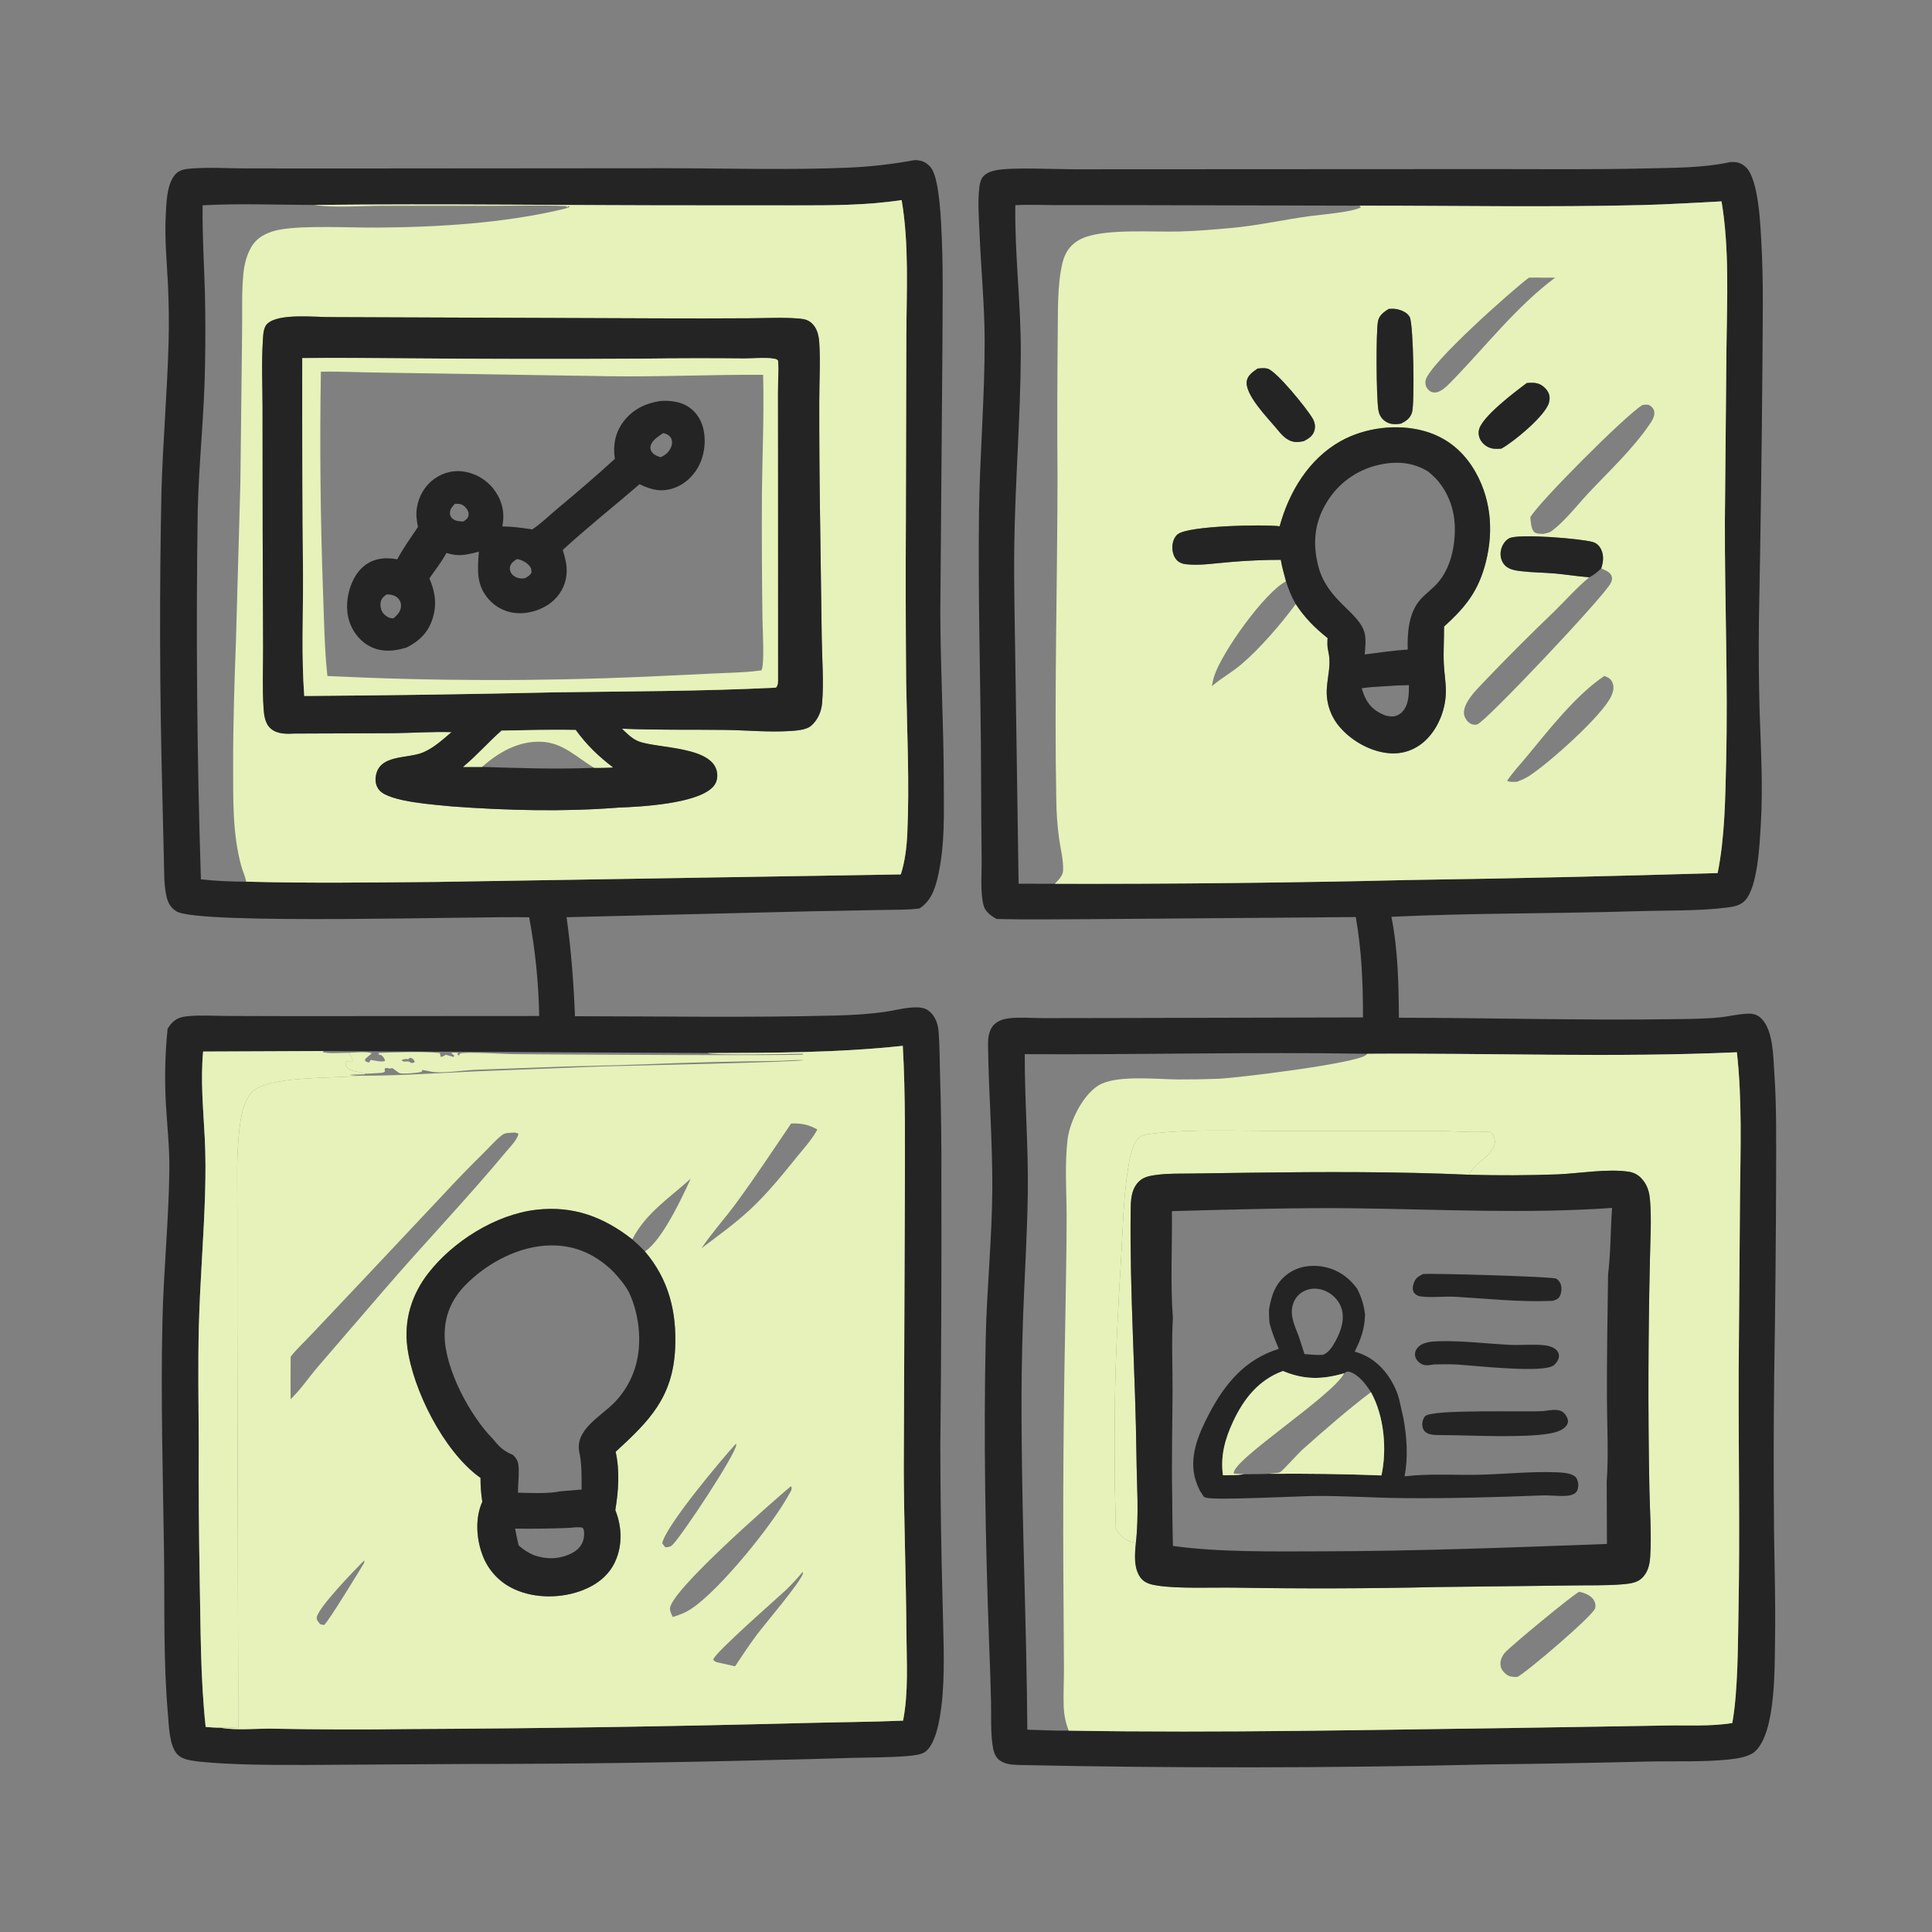
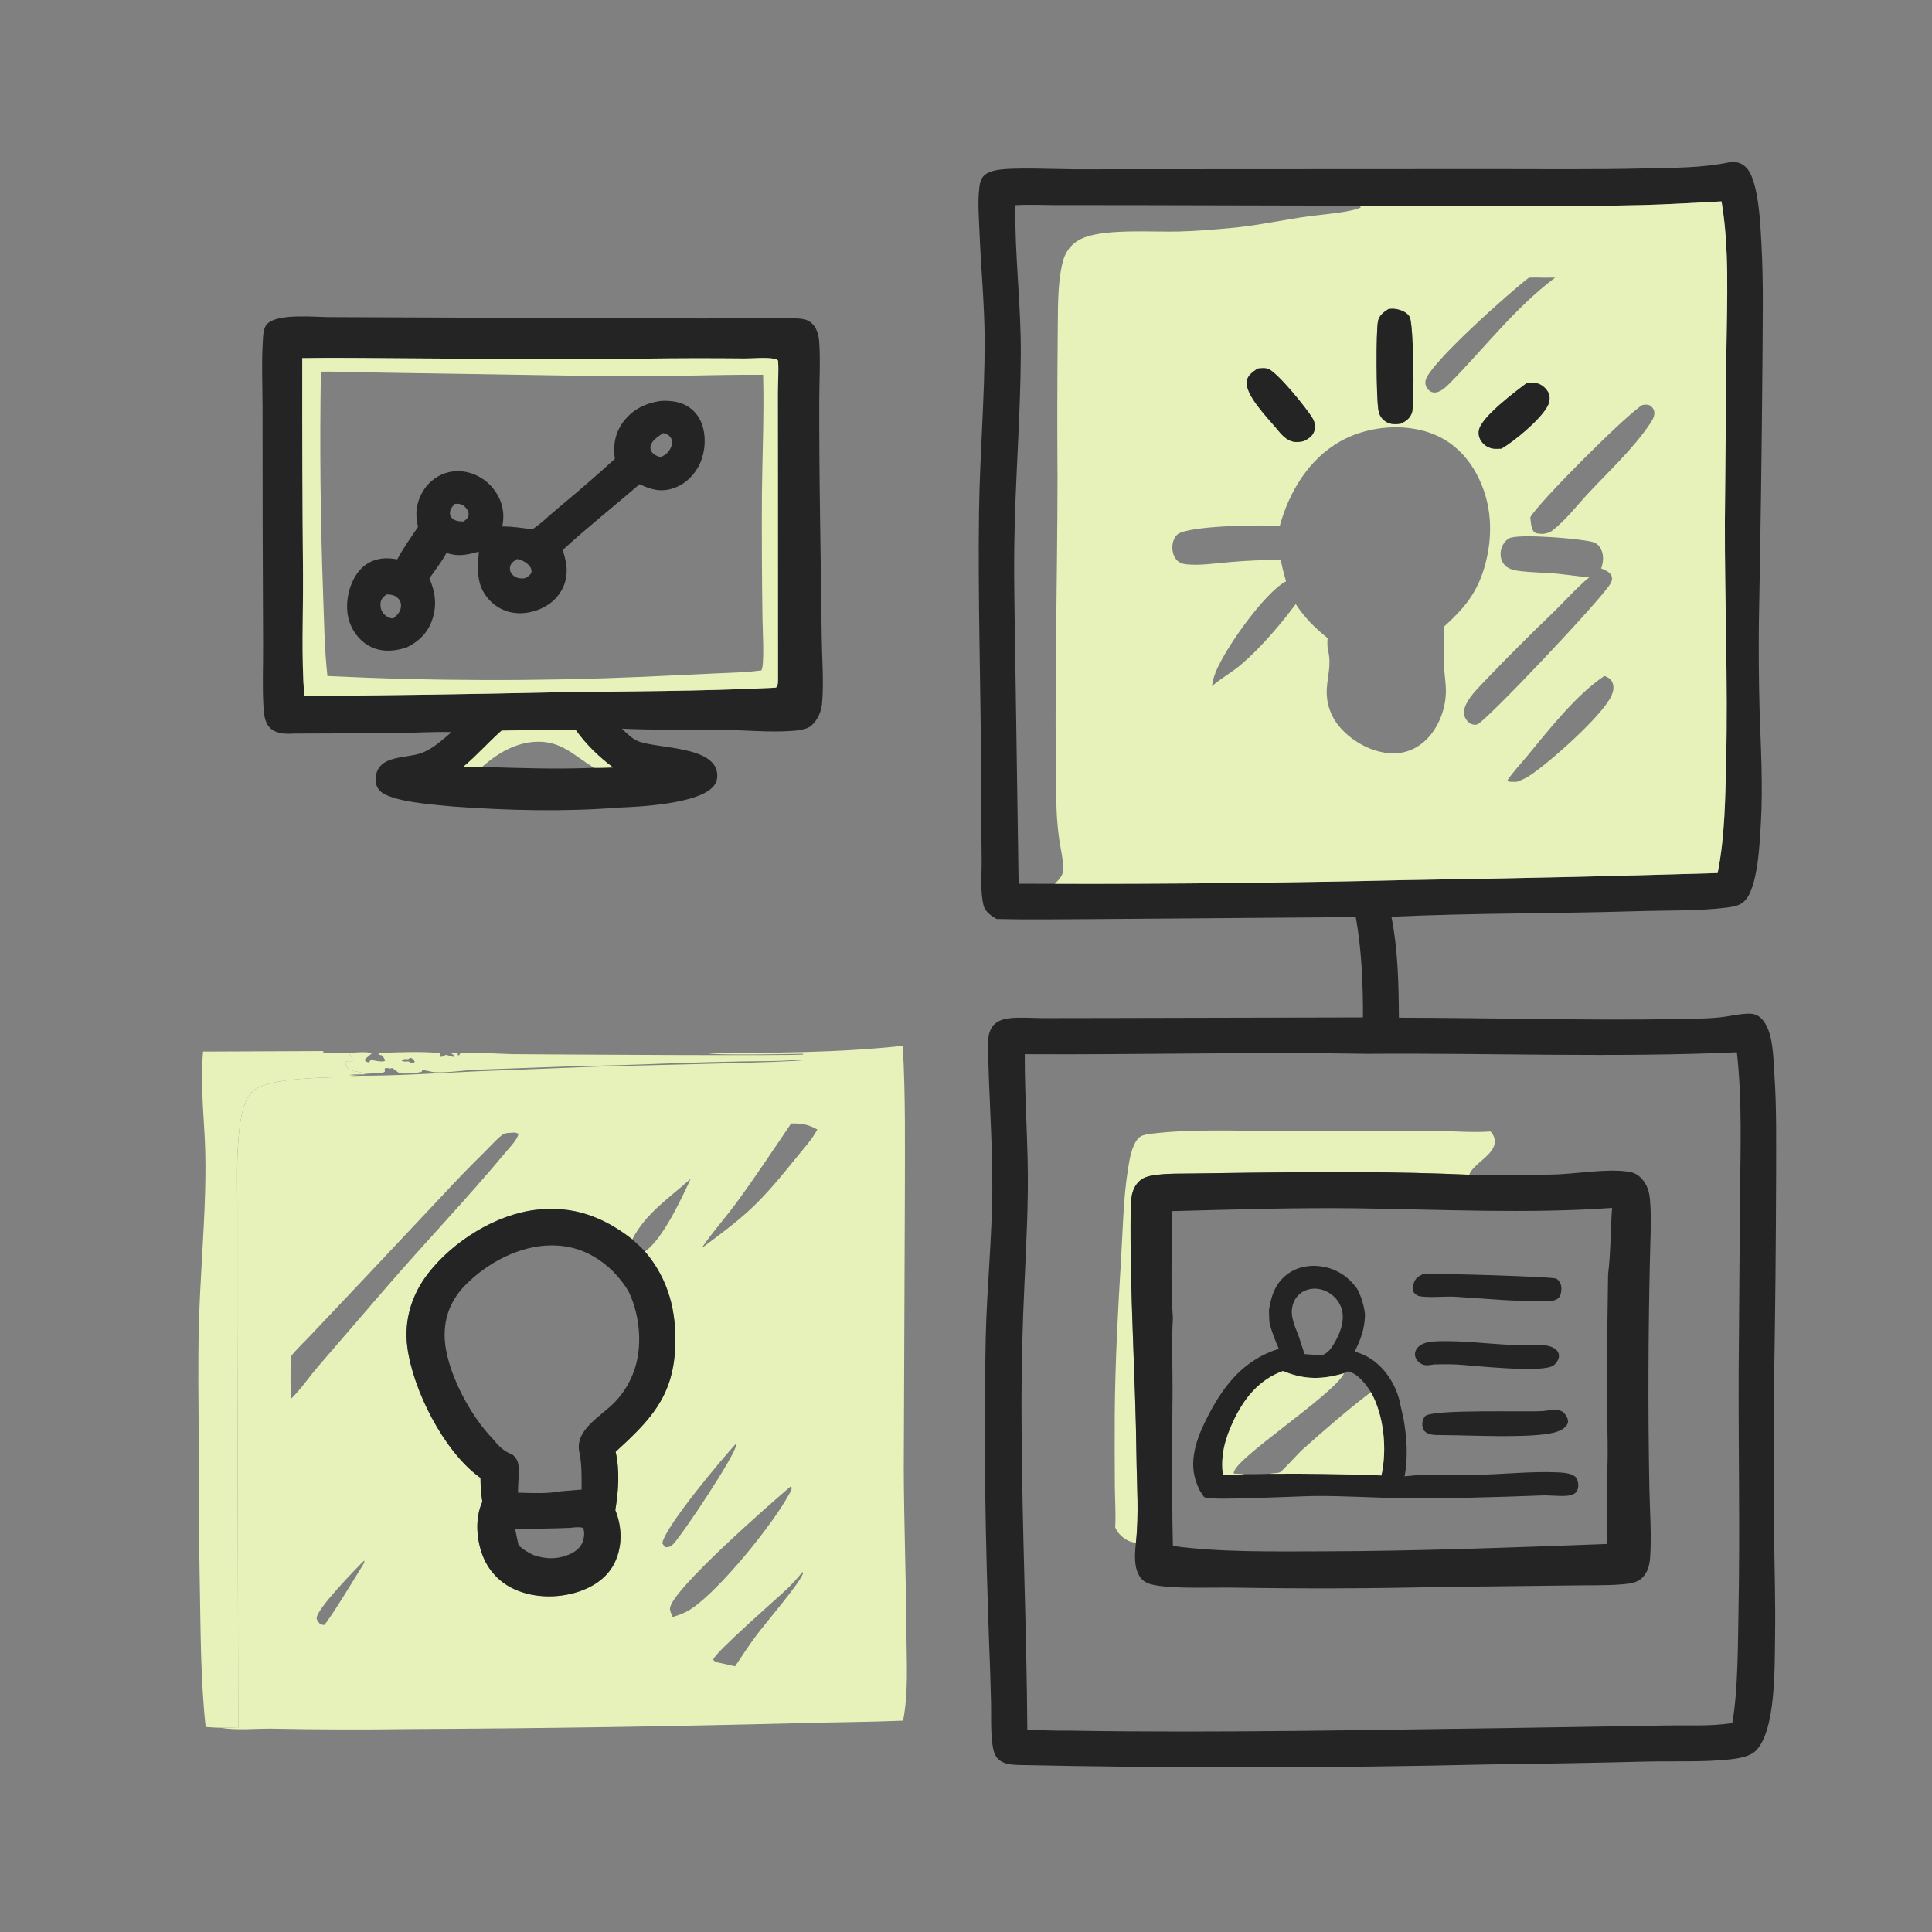
<svg xmlns="http://www.w3.org/2000/svg" width="300" height="300" viewBox="0 0 300 300" fill="none">
  <rect x="0" y="0" width="300" height="300" fill="#808080" stroke="none" />
-   <path d="M82.172 142.438C74.338 142.237 30.823 143.654 27.388 141.51C26.447 140.923 26.039 140.098 25.817 139.037C25.427 137.163 25.498 135.068 25.442 133.159L25.191 122.683C24.791 107.208 24.751 91.726 25.072 76.249C25.297 68.585 25.96 60.942 26.178 53.276C26.256 50.159 26.219 47.039 26.068 43.925C25.883 40.45 25.553 36.951 25.737 33.471C25.834 31.622 25.879 28.939 26.981 27.38C27.102 27.207 27.241 27.049 27.396 26.907C28.017 26.336 28.853 26.235 29.662 26.171C32.477 25.95 35.455 26.144 38.284 26.154L54.266 26.161L103.691 26.122C112.95 26.131 122.308 26.423 131.554 26.042C135.124 25.895 138.543 25.499 142.058 24.857C142.332 24.858 142.602 24.894 142.871 24.946C143.61 25.089 144.286 25.6 144.688 26.23C145.911 28.15 146.137 34.492 146.241 36.969C146.475 42.545 146.351 48.149 146.342 53.73L146.013 94.861C146.025 103.755 146.538 112.634 146.553 121.529C146.561 126.27 146.729 130.986 145.736 135.655C145.288 137.763 144.681 139.831 142.784 141.063C140.956 141.312 139.03 141.252 137.185 141.294L126.37 141.497L87.976 142.423C88.695 147.55 89.078 152.628 89.282 157.799C102.83 157.808 116.376 158.043 129.92 157.686C132.389 157.622 134.85 157.479 137.299 157.138C138.964 156.906 140.747 156.375 142.427 156.424C143.438 156.453 144.038 156.666 144.714 157.439C145.41 158.233 145.669 159.254 145.751 160.284C145.917 162.382 145.901 164.537 145.965 166.644C146.136 172.256 146.207 177.871 146.178 183.485C146.212 197.116 146.158 210.747 146.014 224.378C146.025 232.539 146.143 240.7 146.369 248.858C146.454 253.547 146.724 258.343 146.372 263.019C146.207 265.198 145.647 270.777 143.567 272.086C142.916 272.496 141.733 272.608 140.958 272.673C138.134 272.909 135.266 272.888 132.434 272.96C128.005 273.1 123.575 273.216 119.144 273.308C103.631 273.706 88.113 273.907 72.594 273.909L47.292 274.062C41.863 274.05 36.392 274.078 30.985 273.551C29.771 273.369 28.276 273.308 27.433 272.291C26.267 270.885 26.227 267.889 26.069 266.088C25.343 257.784 25.586 249.357 25.468 241.028C25.298 229.05 24.947 217.012 25.225 205.038C25.407 197.21 26.213 189.386 26.299 181.561C26.337 178.125 25.942 174.728 25.754 171.303C25.546 167.514 25.633 163.503 26.027 159.732C26.229 159.425 26.435 159.117 26.691 158.851C27.41 158.103 28.141 157.903 29.152 157.799C31.101 157.599 33.176 157.746 35.136 157.757L45.51 157.786L83.725 157.763C83.635 152.62 83.116 147.494 82.172 142.438ZM48.752 31.823C43.023 31.808 37.18 31.57 31.464 31.878C31.399 36.425 31.689 40.939 31.82 45.479C31.906 49.255 31.911 53.032 31.834 56.807C31.727 64.333 30.869 71.851 30.7 79.385C30.423 98.442 30.588 117.502 31.196 136.551C33.536 136.791 35.888 136.909 38.241 136.903C48.015 137.167 57.774 137.028 67.547 136.949L139.876 135.777C140.534 133.738 140.793 131.512 140.889 129.378C141.237 121.593 140.847 113.747 140.71 105.958C140.633 97.58 140.618 89.201 140.664 80.823L140.738 52.256C140.759 45.284 141.183 37.951 140.005 31.067C134.507 31.908 128.923 31.892 123.372 31.893L108.898 31.886C88.853 31.905 68.794 31.597 48.752 31.823ZM50.255 163.204L31.538 163.283C31.124 167.846 31.569 172.225 31.799 176.772C31.939 179.545 31.927 182.35 31.85 185.126C31.659 192.041 31.058 198.942 30.881 205.861C30.723 211.98 30.835 218.077 30.865 224.196C30.833 231.239 30.883 238.282 31.013 245.324C31.167 252.943 31.116 260.579 31.937 268.163C32.689 268.206 33.456 268.284 34.208 268.275C36.703 268.727 39.665 268.393 42.226 268.425C49.353 268.567 56.482 268.587 63.61 268.486C83.953 268.391 104.294 268.082 124.631 267.558C129.829 267.413 135.033 267.399 140.228 267.181C141.091 262.808 140.776 258.012 140.748 253.564C140.695 245.073 140.367 236.584 140.338 228.095L140.504 185.867C140.508 178.039 140.624 170.215 140.184 162.395C129.975 163.488 120.18 163.481 109.946 163.514L50.255 163.204Z" fill="#242424" />
  <path d="M154.746 142.701C153.929 142.231 152.985 141.591 152.734 140.621C152.178 138.472 152.454 135.738 152.43 133.504C152.377 129.038 152.347 124.571 152.341 120.105C152.294 106.57 151.84 93.066 152.021 79.523C152.139 70.642 152.913 61.776 152.896 52.892C152.885 47.309 152.323 41.722 152.1 36.142C152.008 33.866 151.794 31.356 152.075 29.095C152.138 28.587 152.246 28.006 152.537 27.573C152.984 26.908 153.897 26.586 154.646 26.436C157.097 25.944 163.878 26.282 166.754 26.286L231.363 26.254C239.373 26.25 247.398 26.349 255.406 26.156C259.828 26.05 264.34 26.101 268.683 25.17C268.696 25.169 268.709 25.167 268.722 25.166C269.674 25.111 270.346 25.272 271.064 25.929C273.107 27.799 273.354 35.016 273.512 37.822C273.858 43.974 273.695 50.185 273.673 56.347C273.566 69.7 273.383 83.052 273.123 96.403C273.069 100.968 273.103 105.533 273.223 110.096C273.417 116.06 273.772 122.054 273.417 128.017C273.244 130.927 272.964 137.734 270.956 139.844C270.194 140.645 269.179 140.793 268.129 140.929C263.954 141.473 258.502 141.357 254.17 141.491C241.479 141.884 228.741 141.755 216.061 142.36C217.084 147.552 217.18 152.757 217.222 158.032C231.476 158.052 245.727 158.463 259.985 158.257C262.319 158.223 264.722 158.213 267.042 157.979C268.546 157.827 270.032 157.417 271.549 157.401C272.349 157.393 272.982 157.617 273.545 158.196C275.386 160.091 275.343 164.19 275.52 166.711C275.894 172.057 275.79 177.459 275.794 182.815C275.764 193.05 275.665 203.284 275.496 213.517C275.405 221.454 275.396 229.392 275.468 237.33C275.528 243.017 275.724 248.717 275.628 254.403C275.553 258.798 275.786 268.878 272.575 271.913C271.649 272.789 269.83 273.069 268.585 273.201C264.476 273.635 260.089 273.445 255.952 273.528C247.646 273.735 239.339 273.886 231.031 273.98C206.719 274.556 182.398 274.583 158.085 274.062C157.041 274.024 155.836 273.93 155.035 273.181C154.397 272.583 154.224 271.722 154.109 270.889C153.818 268.781 153.931 266.497 153.889 264.368C153.816 261.253 153.715 258.139 153.585 255.026C153.018 239.3 152.716 223.445 153.065 207.711C153.236 199.996 154.042 192.304 154.085 184.593C154.126 177.17 153.52 169.765 153.422 162.35C153.406 161.197 153.518 159.902 154.402 159.058C155.024 158.465 155.895 158.209 156.73 158.115C158.437 157.924 160.298 158.093 162.024 158.096L172.778 158.079L211.641 157.987C211.653 152.725 211.444 147.592 210.525 142.4L169.029 142.726C164.272 142.737 159.501 142.824 154.746 142.701ZM211.086 31.936L175.279 31.853L164.019 31.85C161.912 31.845 159.758 31.735 157.658 31.865C157.552 39.592 158.551 47.245 158.51 54.985C158.459 64.895 157.626 74.805 157.498 84.726C157.416 91.124 157.6 97.488 157.675 103.882L158.169 137.223L163.785 137.233C182.088 137.273 200.392 137.078 218.691 136.647C234.701 136.408 250.709 136.048 266.714 135.567C267.837 129.989 267.899 123.926 268.034 118.241C268.332 105.752 267.796 93.264 267.839 80.773L268.083 54.095C268.165 46.61 268.563 38.672 267.319 31.27C263.194 31.476 259.095 31.741 254.961 31.843C240.358 32.204 225.697 31.921 211.086 31.936ZM212.322 163.632C194.579 163.319 176.868 163.796 159.126 163.69C159.093 170.819 159.691 177.922 159.598 185.062C159.516 191.45 159.11 197.838 158.874 204.222C158.658 210.179 158.578 216.141 158.635 222.102C158.725 237.6 159.418 253.09 159.522 268.582C161.663 268.655 163.807 268.761 165.95 268.731C189.715 269.123 213.528 268.591 237.293 268.281L258.611 267.934C261.975 267.867 265.684 268.102 268.989 267.548C269.884 262.588 269.856 255.266 269.952 250.136C270.183 237.828 269.942 225.537 269.977 213.231L270.187 185.843C270.265 178.414 270.528 170.784 269.703 163.395C250.57 164.247 231.458 163.489 212.322 163.632Z" fill="#242424" />
-   <path d="M48.752 31.823C68.794 31.597 88.853 31.905 108.898 31.885L123.372 31.892C128.923 31.892 134.507 31.907 140.005 31.066C141.183 37.951 140.759 45.284 140.738 52.255L140.664 80.822C140.618 89.201 140.633 97.579 140.71 105.957C140.847 113.747 141.237 121.592 140.888 129.378C140.793 131.511 140.534 133.738 139.876 135.777L67.547 136.948C57.774 137.027 48.014 137.167 38.241 136.903C38.06 136.056 37.67 135.231 37.441 134.387C36.08 129.369 36.214 124.076 36.202 118.921C36.188 112.433 36.399 105.975 36.639 99.492L37.324 75.06L37.591 51.742C37.644 48.695 37.504 45.578 37.787 42.546C37.923 41.089 38.313 39.52 39.083 38.262C40.047 36.685 41.764 35.961 43.513 35.648C47.319 34.97 54.333 35.364 58.425 35.341C67.909 35.287 78.293 34.666 87.517 32.453C87.851 32.373 88.128 32.303 88.433 32.141L88.263 31.98L88.029 32.238L87.962 32.002C84.34 31.838 80.675 31.951 77.048 31.957L59.47 31.951C56.3 31.954 51.909 32.289 48.897 31.846C48.848 31.839 48.8 31.831 48.752 31.823ZM51.655 49.241C49.12 49.288 43.2 48.554 41.467 50.313C40.87 50.92 40.863 52.16 40.812 52.976C40.6 56.392 40.764 59.911 40.768 63.34L40.787 82.366L40.854 100.475C40.865 103.608 40.72 106.823 40.924 109.945C40.998 111.074 41.154 112.388 42.07 113.157C43.11 114.03 44.537 113.961 45.813 113.905L60.981 113.85C64.019 113.813 67.084 113.599 70.118 113.681C68.758 114.832 67.396 116.107 65.74 116.817C63.249 117.886 58.719 117.053 58.331 120.726C58.255 121.445 58.431 122.142 58.901 122.698C60.476 124.558 67.825 124.967 70.334 125.234C78.827 125.848 87.53 126.075 96.032 125.403C99.525 125.272 108.153 124.817 110.66 122.241C111.182 121.704 111.41 121.024 111.374 120.281C111.162 115.792 102.053 116.286 99.112 115.098C98.124 114.699 97.324 113.874 96.57 113.148C101.884 113.386 107.265 113.269 112.587 113.34C115.905 113.385 119.382 113.725 122.68 113.511C123.669 113.447 125.191 113.353 125.955 112.692C126.981 111.807 127.552 110.469 127.661 109.137C127.929 105.855 127.648 102.384 127.6 99.086L127.336 80.154C127.247 74.184 127.207 68.213 127.215 62.241C127.213 59.272 127.408 56.193 127.217 53.238C127.152 52.222 126.934 51.131 126.219 50.36C125.63 49.726 124.998 49.544 124.163 49.472C121.6 49.249 118.917 49.409 116.34 49.42C111.691 49.45 107.042 49.455 102.393 49.434L51.655 49.241Z" fill="#E6F2B9" />
  <path d="M211.086 31.937C225.697 31.922 240.358 32.205 254.961 31.845C259.095 31.742 263.194 31.477 267.319 31.271C268.563 38.673 268.165 46.612 268.083 54.097L267.839 80.774C267.796 93.265 268.332 105.754 268.034 118.243C267.899 123.928 267.837 129.991 266.714 135.568C250.709 136.049 234.701 136.409 218.691 136.648C200.392 137.079 182.088 137.275 163.785 137.234C164.326 136.681 165.045 136.006 165.078 135.181C165.145 133.556 164.673 131.78 164.448 130.167C164.184 128.2 164.042 126.219 164.022 124.234C163.705 107.585 164.185 90.938 164.21 74.291C164.158 66.903 164.168 59.514 164.241 52.126C164.306 48.511 164.129 44.271 164.999 40.751C165.484 38.792 166.672 37.477 168.582 36.805C172.207 35.53 179.058 36.052 183.066 35.948C185.75 35.879 188.422 35.65 191.095 35.41C195.342 35.029 199.426 34.082 203.632 33.528C205.202 33.322 210.127 32.914 211.324 32.189L211.086 31.937ZM238.587 43.093L237.405 43.114C234.848 45.019 221.836 56.549 221.364 59.08C221.27 59.584 221.383 60.031 221.707 60.425C221.938 60.706 222.25 60.907 222.618 60.945C223.627 61.047 224.638 60.001 225.287 59.34C230.594 53.926 235.38 47.672 241.485 43.108C240.523 43.107 239.547 43.14 238.587 43.093ZM248.63 88.263C248.975 87.289 249.074 86.211 248.593 85.257C248.324 84.724 247.92 84.344 247.345 84.17C245.634 83.652 235.7 82.805 234.312 83.604C233.651 83.985 233.209 84.729 233.064 85.463C232.92 86.187 233.054 86.944 233.487 87.548C234.083 88.377 235.129 88.562 236.08 88.681C237.817 88.898 239.582 88.893 241.326 89.043C243.146 89.199 244.956 89.496 246.773 89.644C244.811 91.267 243.105 93.22 241.283 94.999C237.504 98.623 233.806 102.33 230.189 106.117C229.146 107.228 227.186 109.175 227.327 110.828C227.371 111.344 227.715 111.901 228.119 112.216C228.501 112.514 228.912 112.599 229.38 112.484C230.594 112.185 248.867 92.854 250.097 90.58C250.302 90.202 250.403 89.783 250.213 89.372C249.941 88.781 249.183 88.505 248.63 88.263ZM199.69 90.272C196.385 91.95 189.765 101.258 188.571 104.907C188.395 105.443 188.282 105.997 188.177 106.551L188.337 106.415C189.74 105.249 191.342 104.355 192.735 103.175C195.63 100.725 198.934 96.878 201.199 93.8C202.605 95.919 204.151 97.501 206.147 99.074C206.112 99.756 206.079 100.374 206.236 101.046C206.742 103.205 206.173 104.764 206.03 106.876C205.876 109.122 206.636 111.335 208.138 113.012C210.065 115.208 213.143 116.872 216.089 116.982C218.159 117.059 220.056 116.264 221.517 114.806C223.444 112.882 224.548 109.912 224.515 107.204C224.498 105.819 224.256 104.437 224.194 103.051C224.109 101.151 224.248 99.205 224.231 97.297C227.29 94.515 229.29 92.186 230.486 88.13C231.939 83.204 231.709 78.005 229.204 73.462C227.424 70.235 224.783 67.965 221.219 66.951C217.009 65.754 211.948 66.373 208.14 68.52C203.214 71.299 200.158 76.396 198.705 81.718C196.235 81.412 184.489 81.615 182.85 82.975C182.354 83.387 182.101 84.113 182.052 84.737C181.99 85.516 182.199 86.431 182.762 87.002C183.123 87.368 183.596 87.546 184.099 87.607C186.288 87.872 188.79 87.445 190.991 87.275C193.615 87.047 196.248 86.933 198.882 86.931C199.069 88.06 199.396 89.167 199.69 90.272ZM215.627 47.974C214.897 48.438 214.162 48.953 213.978 49.856C213.645 51.491 213.708 61.535 214.023 63.581C214.096 64.061 214.209 64.438 214.502 64.835C214.899 65.372 215.494 65.73 216.154 65.83C216.617 65.901 217.093 65.848 217.551 65.776C218.354 65.381 218.945 64.961 219.248 64.08C219.684 62.817 219.493 50.393 218.901 49.232C218.519 48.485 217.479 48.09 216.703 47.979C216.346 47.928 215.985 47.95 215.627 47.974ZM195.28 57.232C194.599 57.7 193.782 58.236 193.609 59.112C193.195 61.203 196.881 64.927 198.178 66.497C198.955 67.437 199.757 68.456 201.048 68.619C201.509 68.677 202.02 68.588 202.471 68.492C203.169 68.121 203.822 67.733 204.077 66.935C204.3 66.233 204.171 65.566 203.808 64.945C202.967 63.504 198.189 57.56 196.795 57.234C196.296 57.117 195.785 57.181 195.28 57.232ZM237.081 59.478C235.373 60.755 229.976 64.773 229.637 66.835C229.532 67.471 229.687 68.067 230.07 68.584C230.515 69.192 231.195 69.586 231.945 69.672C232.336 69.712 232.744 69.686 233.136 69.663C234.996 68.65 239.966 64.565 240.523 62.522C240.676 61.961 240.662 61.378 240.373 60.863C240.036 60.263 239.405 59.722 238.736 59.541C238.195 59.395 237.632 59.435 237.081 59.478ZM255.057 62.875C252.399 64.48 238.759 78.176 237.623 80.329C237.71 80.985 237.733 82.287 238.325 82.686C238.644 82.902 239.233 82.88 239.61 82.905C240.1 82.817 240.58 82.734 240.986 82.427C243.037 80.876 244.843 78.514 246.601 76.629C249.826 73.169 253.558 69.739 256.205 65.806C256.591 65.232 257.035 64.518 256.847 63.789C256.757 63.441 256.432 63.064 256.102 62.916C255.791 62.778 255.387 62.845 255.057 62.875ZM249.123 104.96C244.767 107.878 240.551 113.258 237.218 117.301C236.154 118.593 234.952 119.849 234.022 121.24C234.504 121.482 235.039 121.405 235.564 121.391C236.183 121.151 236.784 120.908 237.348 120.553C240.311 118.688 248.859 111.11 250.218 108.045C250.5 107.409 250.66 106.742 250.411 106.068C250.192 105.475 249.822 105.244 249.266 105.016C249.218 104.997 249.17 104.978 249.123 104.96Z" fill="#E6F2B9" />
  <path d="M217.551 65.775C217.093 65.847 216.617 65.9 216.154 65.829C215.494 65.729 214.899 65.371 214.502 64.834C214.209 64.437 214.096 64.06 214.023 63.58C213.708 61.534 213.645 51.49 213.978 49.855C214.162 48.952 214.897 48.437 215.627 47.973C215.985 47.949 216.346 47.927 216.703 47.978C217.479 48.089 218.519 48.484 218.901 49.231C219.493 50.392 219.684 62.816 219.248 64.079C218.945 64.96 218.354 65.38 217.551 65.775Z" fill="#242424" />
  <path d="M45.813 113.906C44.537 113.962 43.111 114.031 42.07 113.157C41.154 112.389 40.998 111.075 40.925 109.946C40.72 106.824 40.866 103.609 40.855 100.476L40.788 82.367L40.768 63.341C40.764 59.911 40.6 56.393 40.812 52.977C40.863 52.161 40.87 50.921 41.468 50.314C43.2 48.554 49.12 49.289 51.655 49.242L102.393 49.435C107.042 49.455 111.691 49.451 116.34 49.421C118.917 49.41 121.6 49.25 124.163 49.473C124.998 49.545 125.63 49.727 126.219 50.361C126.935 51.131 127.152 52.223 127.218 53.239C127.408 56.194 127.214 59.272 127.215 62.242C127.207 68.213 127.248 74.185 127.337 80.155L127.6 99.087C127.648 102.385 127.93 105.856 127.661 109.138C127.552 110.47 126.981 111.808 125.956 112.693C125.191 113.354 123.669 113.448 122.681 113.512C119.382 113.726 115.906 113.386 112.588 113.341C107.266 113.27 101.884 113.387 96.571 113.149C97.325 113.875 98.124 114.7 99.112 115.099C102.053 116.287 111.162 115.793 111.375 120.282C111.41 121.025 111.183 121.705 110.66 122.242C108.153 124.817 99.526 125.273 96.032 125.404C87.531 126.076 78.827 125.849 70.335 125.235C67.826 124.968 60.477 124.559 58.902 122.699C58.432 122.143 58.256 121.445 58.331 120.727C58.72 117.054 63.249 117.887 65.741 116.818C67.397 116.108 68.759 114.833 70.119 113.682C67.084 113.6 64.019 113.813 60.981 113.85L45.813 113.906ZM71.924 119.085H74.857C80.625 119.274 86.504 119.468 92.269 119.224C93.235 119.245 94.215 119.192 95.181 119.171C92.912 117.454 91.065 115.668 89.395 113.358C85.563 113.265 81.717 113.393 77.885 113.45C75.829 115.264 74.045 117.324 71.924 119.085ZM46.938 55.612C46.919 66.907 46.958 78.201 47.056 89.495C47.077 95.65 46.793 101.936 47.244 108.071C60.156 107.986 73.067 107.799 85.975 107.508C97.302 107.342 108.67 107.353 119.985 106.8L120.511 106.764C120.787 106.388 120.805 106.116 120.808 105.65L120.795 71.605L120.784 60.995C120.789 59.335 120.936 57.65 120.818 55.994C120.609 55.793 120.499 55.752 120.206 55.702C118.801 55.46 117.042 55.678 115.603 55.665C110.299 55.614 104.995 55.623 99.691 55.692C87.567 55.761 75.443 55.745 63.319 55.644C57.865 55.627 52.39 55.513 46.938 55.612Z" fill="#242424" />
  <path d="M47.244 108.071C46.792 101.936 47.077 95.649 47.055 89.495C46.958 78.201 46.919 66.906 46.937 55.612C52.39 55.513 57.864 55.627 63.319 55.644C75.442 55.745 87.567 55.761 99.69 55.692C104.994 55.623 110.299 55.614 115.603 55.665C117.041 55.678 118.8 55.459 120.205 55.702C120.499 55.752 120.608 55.793 120.817 55.994C120.935 57.65 120.789 59.334 120.784 60.995L120.795 71.605L120.807 105.649C120.805 106.116 120.787 106.388 120.51 106.764L119.984 106.8C108.67 107.353 97.301 107.342 85.974 107.508C73.066 107.798 60.155 107.986 47.244 108.071ZM49.826 57.715C49.638 69.055 49.747 80.398 50.154 91.732C50.324 96.129 50.361 100.597 50.839 104.971C67.237 105.765 83.663 105.804 100.064 105.086L111.021 104.571C113.237 104.461 115.493 104.441 117.695 104.162L118.219 104.105C118.757 103.423 118.406 97.386 118.398 96.139C118.305 89.628 118.276 83.115 118.311 76.604C118.38 70.47 118.66 64.331 118.497 58.197C110.523 58.152 102.53 58.534 94.554 58.42L59.435 57.865C56.241 57.841 53.017 57.662 49.826 57.715Z" fill="#E6F2B9" />
  <path d="M202.47 68.491C202.019 68.588 201.509 68.677 201.048 68.619C199.757 68.456 198.955 67.437 198.178 66.496C196.881 64.926 193.195 61.203 193.608 59.112C193.782 58.235 194.599 57.7 195.28 57.232C195.785 57.181 196.295 57.117 196.795 57.234C198.189 57.56 202.967 63.503 203.808 64.945C204.171 65.566 204.3 66.233 204.077 66.935C203.822 67.733 203.169 68.121 202.47 68.491Z" fill="#242424" />
  <path d="M233.135 69.662C232.744 69.686 232.335 69.712 231.944 69.671C231.195 69.585 230.515 69.191 230.069 68.583C229.687 68.067 229.532 67.471 229.637 66.835C229.976 64.772 235.373 60.754 237.08 59.477C237.632 59.434 238.195 59.394 238.736 59.54C239.405 59.721 240.036 60.262 240.373 60.862C240.662 61.377 240.676 61.961 240.523 62.521C239.966 64.564 234.996 68.649 233.135 69.662Z" fill="#242424" />
  <path d="M95.472 71.252C95.162 69.145 95.515 67.183 96.818 65.457C98.228 63.587 100.21 62.627 102.477 62.273C103.608 62.175 104.893 62.276 105.956 62.689C107.296 63.21 108.311 64.235 108.872 65.553C109.701 67.502 109.553 70.036 108.698 71.951C107.93 73.673 106.495 75.122 104.707 75.766C102.725 76.48 101.118 76.064 99.309 75.186C95.357 78.606 91.241 81.856 87.388 85.39C87.695 86.459 88.002 87.506 87.997 88.631C87.991 90.37 87.293 91.968 86.03 93.166C84.581 94.541 82.402 95.302 80.413 95.216C78.673 95.147 77.037 94.368 75.889 93.059C73.891 90.801 74.171 88.421 74.353 85.661C72.454 86.161 71.231 86.474 69.32 85.861C68.59 87.258 67.558 88.507 66.676 89.814C67.589 91.906 67.875 93.936 67.137 96.165C66.442 98.267 65.079 99.559 63.156 100.535C61.934 100.914 60.737 101.14 59.449 100.989C57.751 100.789 56.3 99.876 55.29 98.51C54.041 96.82 53.682 94.822 54.002 92.771C54.307 90.82 55.23 88.742 56.906 87.612C58.356 86.635 60.015 86.526 61.684 86.854C62.617 85.103 63.793 83.474 64.901 81.832C64.713 80.84 64.571 79.958 64.719 78.942C64.992 77.073 65.964 75.392 67.518 74.3C68.923 73.299 70.682 72.931 72.37 73.284C74.272 73.67 75.94 74.804 76.998 76.431C78.087 78.086 78.38 79.821 78.002 81.742C79.577 81.76 81.089 81.966 82.642 82.207C84.035 81.294 85.282 80.046 86.563 78.978C89.595 76.446 92.563 73.926 95.472 71.252ZM102.988 67.245C102.268 67.74 101.218 68.354 101.015 69.276C100.929 69.663 101.06 70.026 101.316 70.315C101.639 70.682 102.133 70.85 102.581 71C103.391 70.625 103.962 70.141 104.26 69.272C104.395 68.879 104.405 68.436 104.209 68.061C103.936 67.54 103.517 67.392 102.988 67.245ZM70.641 78.232C70.212 78.69 69.853 79.058 69.868 79.734C69.875 80.015 69.982 80.238 70.176 80.448C70.603 80.909 71.362 80.976 71.949 80.975C72.329 80.718 72.656 80.543 72.748 80.053C72.825 79.639 72.676 79.258 72.415 78.941C72.081 78.535 71.712 78.263 71.173 78.236C70.996 78.227 70.818 78.231 70.641 78.232ZM80.282 86.804C79.775 87.137 79.279 87.445 79.186 88.106C79.131 88.502 79.258 88.901 79.531 89.193C79.927 89.625 80.491 89.824 81.066 89.823C81.259 89.822 81.363 89.804 81.544 89.779C82.006 89.49 82.265 89.392 82.53 88.908C82.525 88.441 82.494 88.189 82.177 87.826C81.703 87.285 80.981 86.927 80.282 86.804ZM60.008 92.305C59.548 92.676 59.165 92.975 59.096 93.609C59.031 94.21 59.166 94.834 59.568 95.297C59.873 95.647 60.386 95.969 60.854 96.008C60.942 96.015 61.032 96.002 61.12 95.999C61.746 95.434 62.241 94.964 62.266 94.074C62.281 93.548 62.087 93.139 61.695 92.796C61.233 92.391 60.601 92.291 60.008 92.305Z" fill="#242424" />
-   <path d="M199.69 90.271C199.396 89.166 199.069 88.059 198.882 86.93C196.248 86.932 193.615 87.046 190.991 87.275C188.79 87.444 186.288 87.871 184.099 87.606C183.595 87.545 183.123 87.367 182.761 87.001C182.198 86.43 181.99 85.515 182.051 84.736C182.101 84.112 182.354 83.386 182.85 82.975C184.488 81.614 196.235 81.411 198.705 81.717C200.158 76.395 203.213 71.297 208.14 68.519C211.948 66.372 217.009 65.753 221.219 66.951C224.783 67.964 227.424 70.234 229.203 73.461C231.709 78.004 231.938 83.203 230.486 88.129C229.289 92.185 227.29 94.514 224.231 97.296C224.247 99.204 224.109 101.15 224.194 103.05C224.256 104.435 224.498 105.818 224.515 107.203C224.548 109.911 223.444 112.881 221.517 114.805C220.056 116.263 218.158 117.058 216.088 116.981C213.143 116.871 210.064 115.207 208.138 113.011C206.636 111.334 205.876 109.121 206.03 106.875C206.173 104.763 206.742 103.204 206.236 101.045C206.078 100.373 206.112 99.755 206.147 99.073C204.151 97.5 202.605 95.918 201.199 93.799C200.549 92.669 200.074 91.514 199.69 90.271ZM221.734 73.199C219.288 71.701 216.609 71.573 213.88 72.237C210.559 73.035 207.703 75.144 205.964 78.083C204.092 81.189 203.802 84.434 204.706 87.92C206.11 93.332 211.04 95.021 211.882 98.268C212.164 99.354 211.992 100.521 211.906 101.625C214.125 101.349 216.365 100.999 218.596 100.863C218.495 98.294 218.75 95.11 220.566 93.084C221.363 92.195 222.36 91.493 223.162 90.606C225.258 88.286 225.985 84.784 225.9 81.745C225.826 79.153 224.967 76.733 223.324 74.72C222.831 74.145 222.313 73.681 221.734 73.199ZM215.032 106.559C213.844 106.645 212.622 106.681 211.447 106.871C211.91 108.454 212.543 109.706 214.031 110.574C214.358 110.765 214.724 110.947 215.077 111.084C215.44 111.183 215.861 111.265 216.238 111.253C216.799 111.235 217.381 110.921 217.76 110.517C218.774 109.435 218.772 107.778 218.784 106.392C217.532 106.404 216.28 106.46 215.032 106.559Z" fill="#242424" />
-   <path d="M246.773 89.644C244.955 89.496 243.146 89.199 241.326 89.042C239.582 88.893 237.817 88.898 236.079 88.681C235.128 88.562 234.083 88.377 233.487 87.548C233.054 86.944 232.92 86.187 233.064 85.463C233.209 84.729 233.651 83.984 234.312 83.603C235.7 82.804 245.634 83.652 247.345 84.17C247.92 84.344 248.324 84.724 248.593 85.257C249.074 86.211 248.975 87.289 248.63 88.263C248.041 88.829 247.517 89.29 246.773 89.644Z" fill="#242424" />
  <path d="M74.857 119.084H71.924C74.045 117.323 75.829 115.263 77.885 113.449C81.717 113.392 85.563 113.264 89.395 113.357C91.064 115.667 92.912 117.453 95.181 119.17C94.214 119.19 93.235 119.244 92.269 119.223C89.528 117.63 87.534 115.37 84.144 115.186C80.594 114.993 77.431 116.791 74.857 119.084Z" fill="#E6F2B9" />
  <path d="M54.114 163.478C54.982 163.467 57.014 163.21 57.727 163.574C57.374 163.85 57.044 164.132 56.714 164.436L56.69 164.724C56.951 164.898 57.011 164.948 57.334 164.974C57.37 164.897 57.396 164.814 57.441 164.742C57.477 164.682 57.531 164.635 57.576 164.581C58.179 164.667 59.292 164.976 59.799 164.724C59.703 164.305 59.528 164.161 59.251 163.851C59.024 163.806 58.912 163.823 58.741 163.66L58.886 163.489C61.944 163.405 65.251 163.233 68.293 163.514L68.44 164.12C68.762 164.073 68.97 163.942 69.247 163.778C69.65 163.902 70.052 164.029 70.461 164.131L70.531 163.888L70.042 163.539C70.409 163.419 70.714 163.46 71.094 163.486L71.068 163.808L71.281 163.882L71.434 163.595C72.312 163.278 78.185 163.673 79.667 163.686C84.703 163.729 124.173 163.979 124.752 163.727L124.653 163.626C123.071 163.658 110.462 163.911 109.946 163.515C120.18 163.482 129.975 163.489 140.184 162.396C140.624 170.216 140.508 178.04 140.504 185.868L140.338 228.096C140.367 236.585 140.695 245.074 140.748 253.565C140.776 258.013 141.091 262.809 140.228 267.182C135.033 267.4 129.829 267.414 124.631 267.559C104.294 268.083 83.953 268.392 63.61 268.487C56.482 268.588 49.353 268.568 42.226 268.426C39.665 268.394 36.703 268.728 34.208 268.276C35.128 268.195 36.078 268.284 37 268.319L36.849 205.497L36.85 187.907C36.851 184.313 36.718 180.661 37.016 177.078C37.204 174.816 37.467 171.612 38.948 169.767C41.186 166.978 51.867 167.499 55.541 167.062L55.72 167.039C61.736 167.051 67.775 166.645 73.782 166.364L93.097 165.606C96.157 165.497 123.897 164.951 124.803 164.605C123.243 164.57 121.707 164.74 120.151 164.754C113.494 164.815 106.875 164.989 100.221 165.262C94.786 165.485 89.346 165.512 83.907 165.751L73.665 166.122C71.942 166.2 68.395 166.751 66.847 166.383C66.432 166.284 66.011 166.214 65.592 166.134L65.496 166.39C65.427 166.419 65.362 166.462 65.288 166.477C64.654 166.614 62.697 166.787 62.094 166.649C61.828 166.588 61.206 165.995 60.874 165.843C60.444 166.066 60.143 165.686 59.733 165.924L59.771 166.386C59.514 166.571 59.403 166.585 59.08 166.601C58.338 166.636 57.6 166.682 56.858 166.736L56.752 166.606L56.676 166.833C56.008 166.282 54.826 166.533 54.119 165.962C53.737 165.653 53.724 165.487 53.62 165.031L53.8 164.787L54.738 164.769C54.794 164.278 54.39 163.869 54.114 163.478ZM126.922 175.384C125.442 174.594 124.524 174.41 122.848 174.458C120.023 178.605 117.23 182.862 114.254 186.898C112.538 189.225 110.542 191.422 108.939 193.82C111.553 191.857 114.217 189.929 116.609 187.693C119.186 185.283 121.449 182.478 123.666 179.738C124.77 178.375 126.048 176.996 126.885 175.45C126.897 175.428 126.91 175.406 126.922 175.384ZM79.972 175.856L78.826 175.928C78.408 175.993 78.185 176.063 77.85 176.334C76.892 177.11 76.016 178.116 75.14 178.988C72.962 181.125 70.838 183.315 68.769 185.557L56.623 198.465L48.242 207.333C47.233 208.421 46.021 209.499 45.131 210.675C45.109 212.874 45.108 215.073 45.128 217.271C46.667 215.801 47.986 213.831 49.385 212.202L59.508 200.455C65.779 193.16 72.453 186.217 78.604 178.818C79.159 178.149 80.426 176.88 80.499 176.026L79.972 175.856ZM98.18 192.453C93.71 188.942 88.982 187.185 83.237 187.858C76.95 188.593 70.336 192.765 66.491 197.723C63.919 201.041 62.708 204.978 63.248 209.159C64.108 215.816 68.851 225.198 74.324 229.279C74.417 229.349 74.515 229.411 74.612 229.474C74.615 230.748 74.693 231.936 74.893 233.193C73.765 235.682 73.96 238.867 74.894 241.394C75.761 243.797 77.569 245.744 79.902 246.786C83.127 248.256 87.231 248.198 90.507 246.916C92.677 246.067 94.558 244.627 95.535 242.455C96.672 239.928 96.573 237.102 95.571 234.559C95.562 234.538 95.553 234.516 95.544 234.494C96.036 231.475 96.26 228.447 95.596 225.433C100.862 220.608 104.478 216.964 104.836 209.373C105.101 203.725 103.845 198.673 100.146 194.331C102.841 192.527 105.82 186.154 107.252 183.03C103.971 186 100.238 188.395 98.18 192.453ZM63.684 164.237L63.365 164.487C63.269 164.468 63.175 164.433 63.078 164.431C62.993 164.429 62.611 164.506 62.517 164.524L62.383 164.713C62.74 164.881 62.883 164.844 63.283 164.818C63.368 164.832 63.46 164.827 63.539 164.861C63.638 164.904 63.716 164.983 63.804 165.044C64.129 165.055 64.108 165.089 64.411 164.908C64.249 164.553 64.235 164.443 63.847 164.296C63.793 164.275 63.739 164.257 63.684 164.237ZM114.261 224.194C112.117 226.529 103.364 236.916 102.83 239.641C102.984 239.861 103.13 240.056 103.311 240.257C103.901 240.226 104.101 240.224 104.517 239.788C106.078 238.149 114.191 225.933 114.331 224.347L114.261 224.194ZM122.787 230.797C119.875 233.264 104.166 246.972 104.034 249.762C104.014 250.18 104.294 250.707 104.455 251.085C105.557 250.764 106.515 250.378 107.473 249.726C111.876 246.733 119.89 236.84 122.469 232.131C122.694 231.721 123.022 231.346 122.893 230.884L122.787 230.797ZM56.561 242.307C55.387 243.465 49.123 249.872 49.173 251.263C49.186 251.623 49.505 251.956 49.736 252.216L50.316 252.338C51.025 251.781 55.772 243.95 56.561 242.652L56.561 242.307ZM124.62 244.102C123.823 245.057 123.004 245.966 122.106 246.827C120.748 248.129 110.875 256.718 110.742 257.721C110.95 257.98 111.086 258.033 111.401 258.131L114.146 258.741C115.239 257.089 116.331 255.433 117.518 253.846C118.908 251.988 124.236 245.789 124.703 244.298L124.62 244.102Z" fill="#E6F2B9" />
  <path d="M31.538 163.284L50.255 163.205L50.116 163.39C51.357 163.653 52.841 163.474 54.114 163.478C54.39 163.869 54.794 164.278 54.738 164.769L53.8 164.787L53.62 165.031C53.724 165.486 53.737 165.653 54.119 165.962C54.826 166.533 56.008 166.282 56.676 166.833C55.882 166.855 54.967 166.8 54.19 166.926L55.72 167.039L55.541 167.061C51.867 167.499 41.186 166.977 38.948 169.766C37.467 171.612 37.204 174.815 37.016 177.078C36.718 180.661 36.851 184.313 36.85 187.907L36.849 205.497L37 268.318C36.078 268.284 35.128 268.195 34.208 268.276C33.456 268.285 32.689 268.207 31.937 268.164C31.116 260.58 31.167 252.944 31.013 245.325C30.883 238.283 30.833 231.24 30.865 224.196C30.835 218.078 30.723 211.981 30.881 205.861C31.058 198.943 31.659 192.042 31.85 185.126C31.927 182.351 31.939 179.545 31.799 176.773C31.569 172.226 31.125 167.846 31.538 163.284Z" fill="#E6F2B9" />
-   <path d="M212.322 163.634C231.458 163.491 250.57 164.249 269.703 163.396C270.528 170.786 270.265 178.416 270.187 185.844L269.977 213.233C269.942 225.539 270.183 237.829 269.952 250.137C269.855 255.268 269.884 262.59 268.989 267.55C265.684 268.104 261.975 267.869 258.611 267.936L237.293 268.283C213.528 268.593 189.715 269.124 165.95 268.732C165.459 267.481 165.232 266.365 165.175 265.019C165.096 263.121 165.212 261.203 165.21 259.301L165.143 248.294C165.034 234.05 165.124 219.805 165.412 205.563C165.482 199.99 165.633 194.418 165.623 188.844C165.617 184.948 165.309 180.791 165.773 176.924C166.117 174.052 168.346 169.501 171.104 168.265C173.984 166.974 179.686 167.586 182.887 167.616C184.988 167.626 187.089 167.59 189.189 167.508C192.081 167.389 210.63 165.142 212.15 163.799C212.209 163.746 212.264 163.689 212.322 163.634ZM231.428 175.694L231.253 175.707C228.502 175.892 225.639 175.626 222.872 175.602L197.582 175.602C191.591 175.596 185.005 175.31 179.076 176.008C178.309 176.099 177.208 176.184 176.686 176.824C175.694 178.041 175.386 180.072 175.146 181.584C174.435 186.055 174.367 190.675 174.094 195.189C173.599 203.364 173.151 211.633 173.096 219.825C173.082 223.519 173.088 227.215 173.114 230.909C173.14 232.987 173.282 235.1 173.17 237.173C173.506 238.066 174.446 238.928 175.318 239.298C175.657 239.442 176.019 239.509 176.381 239.565C176.209 241.303 176.004 243.469 177.09 244.964C177.737 245.854 178.782 246.068 179.814 246.224C183.025 246.709 188.306 246.479 191.716 246.528C202.167 246.705 212.621 246.675 223.071 246.436L243.933 246.193C246.605 246.136 249.366 246.237 252.026 246.003C252.934 245.923 254.057 245.797 254.777 245.201C255.853 244.311 256.154 243.049 256.241 241.72C256.467 238.241 256.179 234.596 256.116 231.105C256.001 225.067 255.953 219.028 255.972 212.99C255.992 207.24 256.066 201.491 256.196 195.743C256.245 192.653 256.469 189.45 256.215 186.369C256.108 185.067 255.802 183.975 254.889 182.991C254.338 182.398 253.692 182.065 252.896 181.944C249.658 181.451 245.246 182.203 241.907 182.355C237.319 182.522 232.727 182.541 228.138 182.413C228.763 180.656 232.15 179.342 232.122 177.203C232.116 176.699 231.808 176.018 231.428 175.694ZM245.215 247.167C243.976 247.826 234.795 255.433 233.758 256.544C233.422 256.904 233.199 257.275 233.067 257.751C232.924 258.266 232.961 258.83 233.244 259.294C233.512 259.731 234.026 260.188 234.534 260.311C234.873 260.393 235.246 260.395 235.594 260.402C236.878 259.83 247.398 250.864 247.698 249.728C247.831 249.225 247.661 248.633 247.331 248.243C246.826 247.644 245.961 247.328 245.215 247.167Z" fill="#E6F2B9" />
  <path d="M173.17 237.173C173.282 235.1 173.14 232.987 173.114 230.909C173.088 227.215 173.082 223.519 173.096 219.824C173.151 211.633 173.599 203.363 174.094 195.189C174.367 190.675 174.435 186.055 175.146 181.584C175.386 180.072 175.694 178.041 176.686 176.824C177.208 176.184 178.308 176.099 179.076 176.008C185.005 175.31 191.591 175.596 197.582 175.602L222.872 175.602C225.639 175.626 228.502 175.892 231.253 175.707L231.428 175.694C231.808 176.018 232.116 176.699 232.122 177.203C232.149 179.342 228.763 180.656 228.138 182.413C216.746 181.909 205.44 181.954 194.046 182.101L185.056 182.225C183.285 182.254 181.456 182.198 179.699 182.423C178.743 182.545 177.697 182.691 176.96 183.364C175.605 184.6 175.588 186.378 175.568 188.079C175.415 200.787 176.323 213.494 176.471 226.201C176.522 230.598 176.872 235.191 176.381 239.565C176.019 239.509 175.657 239.442 175.317 239.297C174.446 238.928 173.506 238.066 173.17 237.173Z" fill="#E6F2B9" />
  <path d="M176.381 239.564C176.873 235.19 176.522 230.597 176.471 226.2C176.323 213.493 175.415 200.786 175.568 188.078C175.588 186.377 175.606 184.599 176.96 183.363C177.697 182.69 178.744 182.544 179.699 182.422C181.456 182.197 183.286 182.253 185.056 182.224L194.046 182.1C205.44 181.953 216.747 181.908 228.138 182.412C232.727 182.54 237.319 182.521 241.907 182.354C245.246 182.202 249.658 181.449 252.896 181.943C253.692 182.064 254.339 182.397 254.889 182.99C255.802 183.974 256.108 185.066 256.215 186.368C256.469 189.449 256.246 192.652 256.196 195.742C256.066 201.49 255.992 207.239 255.972 212.989C255.953 219.027 256.001 225.066 256.116 231.104C256.179 234.594 256.467 238.24 256.241 241.719C256.155 243.048 255.853 244.31 254.777 245.2C254.057 245.796 252.934 245.922 252.026 246.002C249.366 246.236 246.605 246.134 243.933 246.191L223.071 246.435C212.621 246.673 202.167 246.704 191.716 246.527C188.306 246.478 183.025 246.707 179.814 246.223C178.782 246.067 177.737 245.853 177.09 244.962C176.004 243.467 176.209 241.302 176.381 239.564ZM249.703 197.875C250.124 194.482 250.072 190.981 250.322 187.564C237.181 188.489 224.005 187.806 210.85 187.629C201.232 187.5 191.589 187.812 181.974 188.066C182.035 193.429 181.715 199.383 182.127 204.662C181.901 208.398 182.089 212.175 182.074 215.918C182.053 221.398 181.909 226.886 182.022 232.364C182.031 234.927 182.067 237.49 182.13 240.052C189.267 241.053 197.882 240.904 205.184 240.89C219.987 240.862 234.736 240.293 249.526 239.744L249.486 230.092C249.795 225.848 249.539 221.411 249.525 217.145C249.504 210.714 249.612 204.304 249.703 197.875Z" fill="#242424" />
  <path d="M74.612 229.473C74.515 229.409 74.417 229.347 74.324 229.278C68.852 225.196 64.108 215.814 63.248 209.157C62.709 204.977 63.919 201.039 66.492 197.722C70.336 192.763 76.95 188.592 83.237 187.856C88.982 187.184 93.71 188.941 98.181 192.451C98.855 193.06 99.537 193.655 100.147 194.329C103.846 198.671 105.102 203.724 104.836 209.372C104.479 216.963 100.863 220.606 95.596 225.432C96.261 228.446 96.037 231.474 95.544 234.493C95.553 234.515 95.563 234.536 95.571 234.558C96.573 237.101 96.673 239.926 95.535 242.454C94.558 244.626 92.677 246.066 90.507 246.914C87.231 248.196 83.128 248.255 79.902 246.784C77.57 245.742 75.761 243.796 74.894 241.393C73.96 238.865 73.765 235.68 74.894 233.192C74.694 231.935 74.615 230.746 74.612 229.473ZM95.277 197.505C92.57 194.843 89.458 193.369 85.609 193.384C80.674 193.403 75.617 196.102 72.226 199.585C70.076 201.792 68.988 204.417 69.044 207.51C69.137 212.657 73.002 219.866 76.548 223.45C77.523 224.659 78.189 225.317 79.635 225.91C80.373 226.598 80.524 227.152 80.549 228.161C80.579 229.366 80.432 230.576 80.432 231.781C82.594 231.833 84.981 231.975 87.106 231.56L90.311 231.297C90.303 229.446 90.361 227.56 90.009 225.736C89.045 222.012 93.391 219.942 95.543 217.642C96.786 216.325 97.751 214.772 98.381 213.074C99.824 209.241 99.398 204.426 97.706 200.746C97.058 199.52 96.206 198.523 95.277 197.505ZM88.491 237.245C85.657 237.363 82.821 237.402 79.985 237.362C80.156 238.232 80.316 239.106 80.529 239.967C81.245 240.613 81.981 241.076 82.86 241.473C84.803 242.16 86.73 242.147 88.613 241.266C89.496 240.853 90.245 240.198 90.545 239.246C90.698 238.764 90.806 237.802 90.559 237.354C90.464 237.183 90.3 237.187 90.123 237.166C89.604 237.106 89.011 237.204 88.491 237.245Z" fill="#242424" />
  <path d="M197.045 203.407C197.403 201.188 198.023 199.265 199.907 197.853C201.447 196.699 203.401 196.358 205.276 196.662C207.598 197.037 209.369 198.25 210.742 200.113C211.43 201.457 211.775 202.626 211.963 204.122C211.896 206.352 211.342 207.9 210.355 209.884C212.878 210.56 214.794 212.251 216.093 214.493C216.573 215.32 216.986 216.251 217.231 217.175L217.916 220.188C218.457 223.104 218.674 226.322 218.099 229.247L218.339 229.219C222.069 228.794 225.967 229.083 229.729 228.995C233.705 228.901 237.81 228.453 241.771 228.62C242.598 228.655 243.878 228.728 244.544 229.249C244.961 229.575 245.107 230.326 245.068 230.823C245.036 231.232 244.883 231.655 244.532 231.893C244.161 232.145 243.658 232.242 243.218 232.271C241.95 232.352 240.658 232.162 239.38 232.211C232.265 232.487 225.052 232.695 217.931 232.628C213.363 232.586 208.8 232.261 204.229 232.294C201.668 232.313 188.646 233.007 187.256 232.554C187.153 232.52 187.051 232.481 186.949 232.445L186.308 231.461C186.047 230.942 185.828 230.402 185.653 229.848C184.536 226.304 186.129 222.609 187.759 219.515C190.251 214.785 193.357 211.076 198.576 209.446C198.006 208.122 197.477 206.831 197.128 205.429C197.065 204.759 197.064 204.08 197.045 203.407ZM205.43 210.379C206.109 210.101 206.566 209.572 206.953 208.964C207.946 207.406 208.842 205.311 208.388 203.445C208.102 202.273 207.305 201.289 206.267 200.69C205.294 200.128 204.122 199.929 203.037 200.266C202.122 200.549 201.37 201.174 200.959 202.044C200.072 203.921 200.982 205.709 201.657 207.471L202.565 210.264C203.527 210.348 204.463 210.428 205.43 210.379ZM208.721 213.239C205.313 214.231 202.538 214.281 199.219 212.89C195.446 214.263 193.132 217.193 191.469 220.76C190.211 223.46 189.49 226.088 189.901 229.079C190.989 229.053 192.129 229.089 193.203 228.916C194.504 228.901 195.81 228.91 197.11 228.852C202.91 228.799 208.711 228.882 214.507 229.102C215.399 225.037 214.92 219.831 212.875 216.17C212.131 215.001 210.981 213.454 209.589 213.027C209.158 212.896 209.093 213.022 208.721 213.239Z" fill="#242424" />
  <path d="M241.098 201.991C235.997 202.221 231.122 201.664 226.047 201.365C224.248 201.259 222.342 201.538 220.57 201.304C220.176 201.252 219.77 201.03 219.552 200.691C219.286 200.276 219.357 199.768 219.501 199.326C219.78 198.467 220.212 198.2 220.992 197.827C222.976 197.701 241.02 198.239 241.627 198.538C241.977 198.711 242.251 199.103 242.364 199.47C242.535 200.022 242.468 200.856 242.157 201.353C241.904 201.756 241.524 201.855 241.098 201.991Z" fill="#242424" />
  <path d="M222.715 211.867C221.92 211.978 221.205 212.177 220.503 211.662C220.129 211.387 219.834 211.028 219.744 210.56C219.649 210.066 219.815 209.623 220.136 209.254C220.881 208.397 222.295 208.298 223.356 208.267C227.044 208.16 230.788 208.648 234.47 208.828C236.239 208.914 238.186 208.691 239.909 208.905C240.515 208.981 241.182 209.171 241.64 209.594C241.896 209.83 242.073 210.155 242.077 210.51C242.084 211.071 241.694 211.656 241.271 212C239.691 213.282 228.922 212.042 226.252 211.883C225.072 211.822 223.896 211.847 222.715 211.867Z" fill="#242424" />
  <path d="M199.219 212.891C202.538 214.282 205.313 214.231 208.721 213.239C206.966 216.748 191.018 226.899 191.592 228.824C192.131 228.843 192.666 228.868 193.203 228.916C192.129 229.09 190.989 229.054 189.901 229.079C189.49 226.088 190.211 223.46 191.469 220.76C193.132 217.193 195.446 214.263 199.219 212.891Z" fill="#E6F2B9" />
  <path d="M212.875 216.17C214.92 219.831 215.399 225.037 214.507 229.102C208.711 228.882 202.91 228.799 197.109 228.852C197.546 228.745 198.438 228.769 198.788 228.591C199.134 228.415 201.665 225.604 202.259 225.078C205.745 221.989 209.155 218.988 212.875 216.17Z" fill="#E6F2B9" />
  <path d="M224.325 222.844C223.539 222.819 222.243 222.922 221.56 222.508C221.172 222.274 220.968 221.995 220.888 221.552C220.787 220.992 220.907 220.368 221.276 219.922C222.234 218.766 236.982 219.307 239.657 219.107C240.524 219.013 241.83 218.709 242.604 219.211C243.015 219.478 243.414 220.08 243.469 220.578C243.514 220.979 243.348 221.28 243.076 221.555C242.445 222.195 241.439 222.456 240.582 222.604C236.549 223.303 228.639 222.876 224.325 222.844Z" fill="#242424" />
</svg>